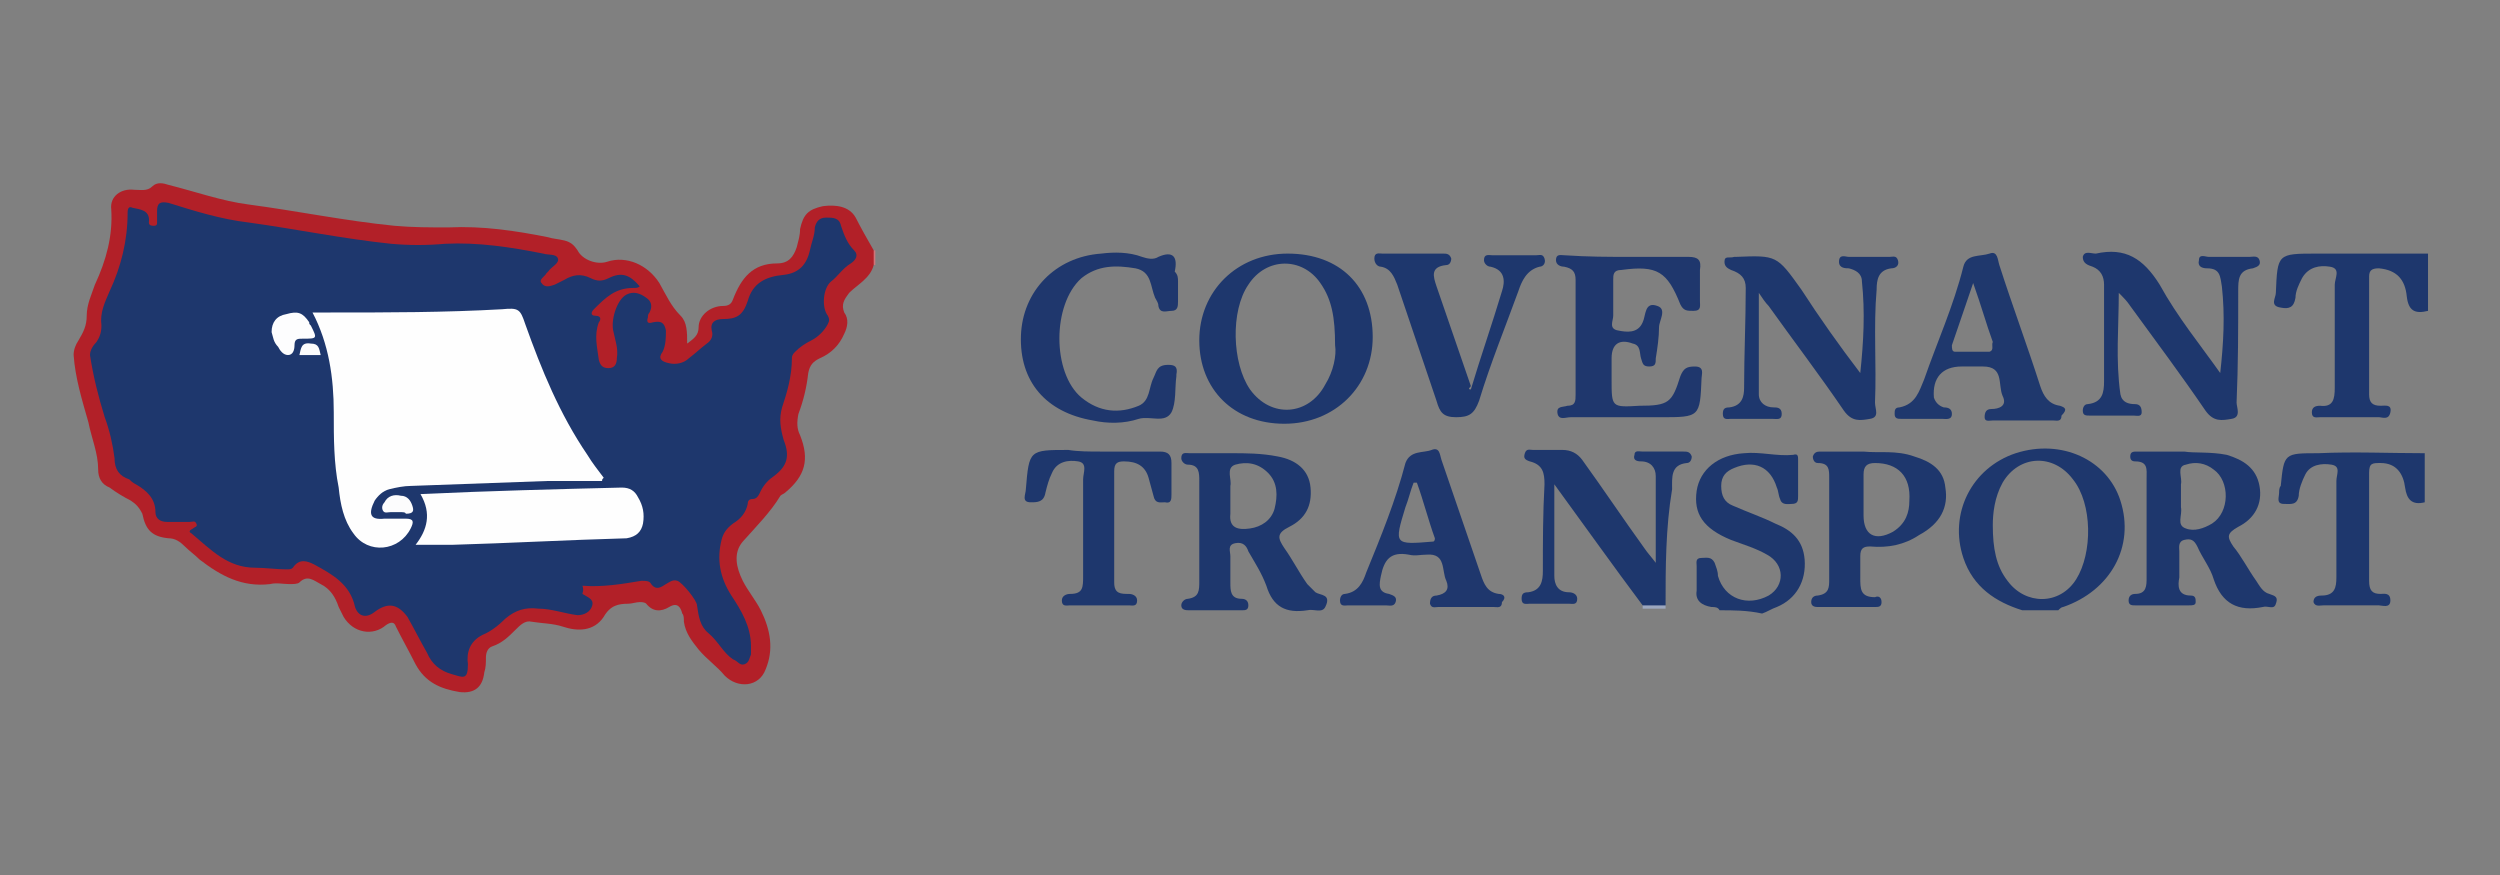
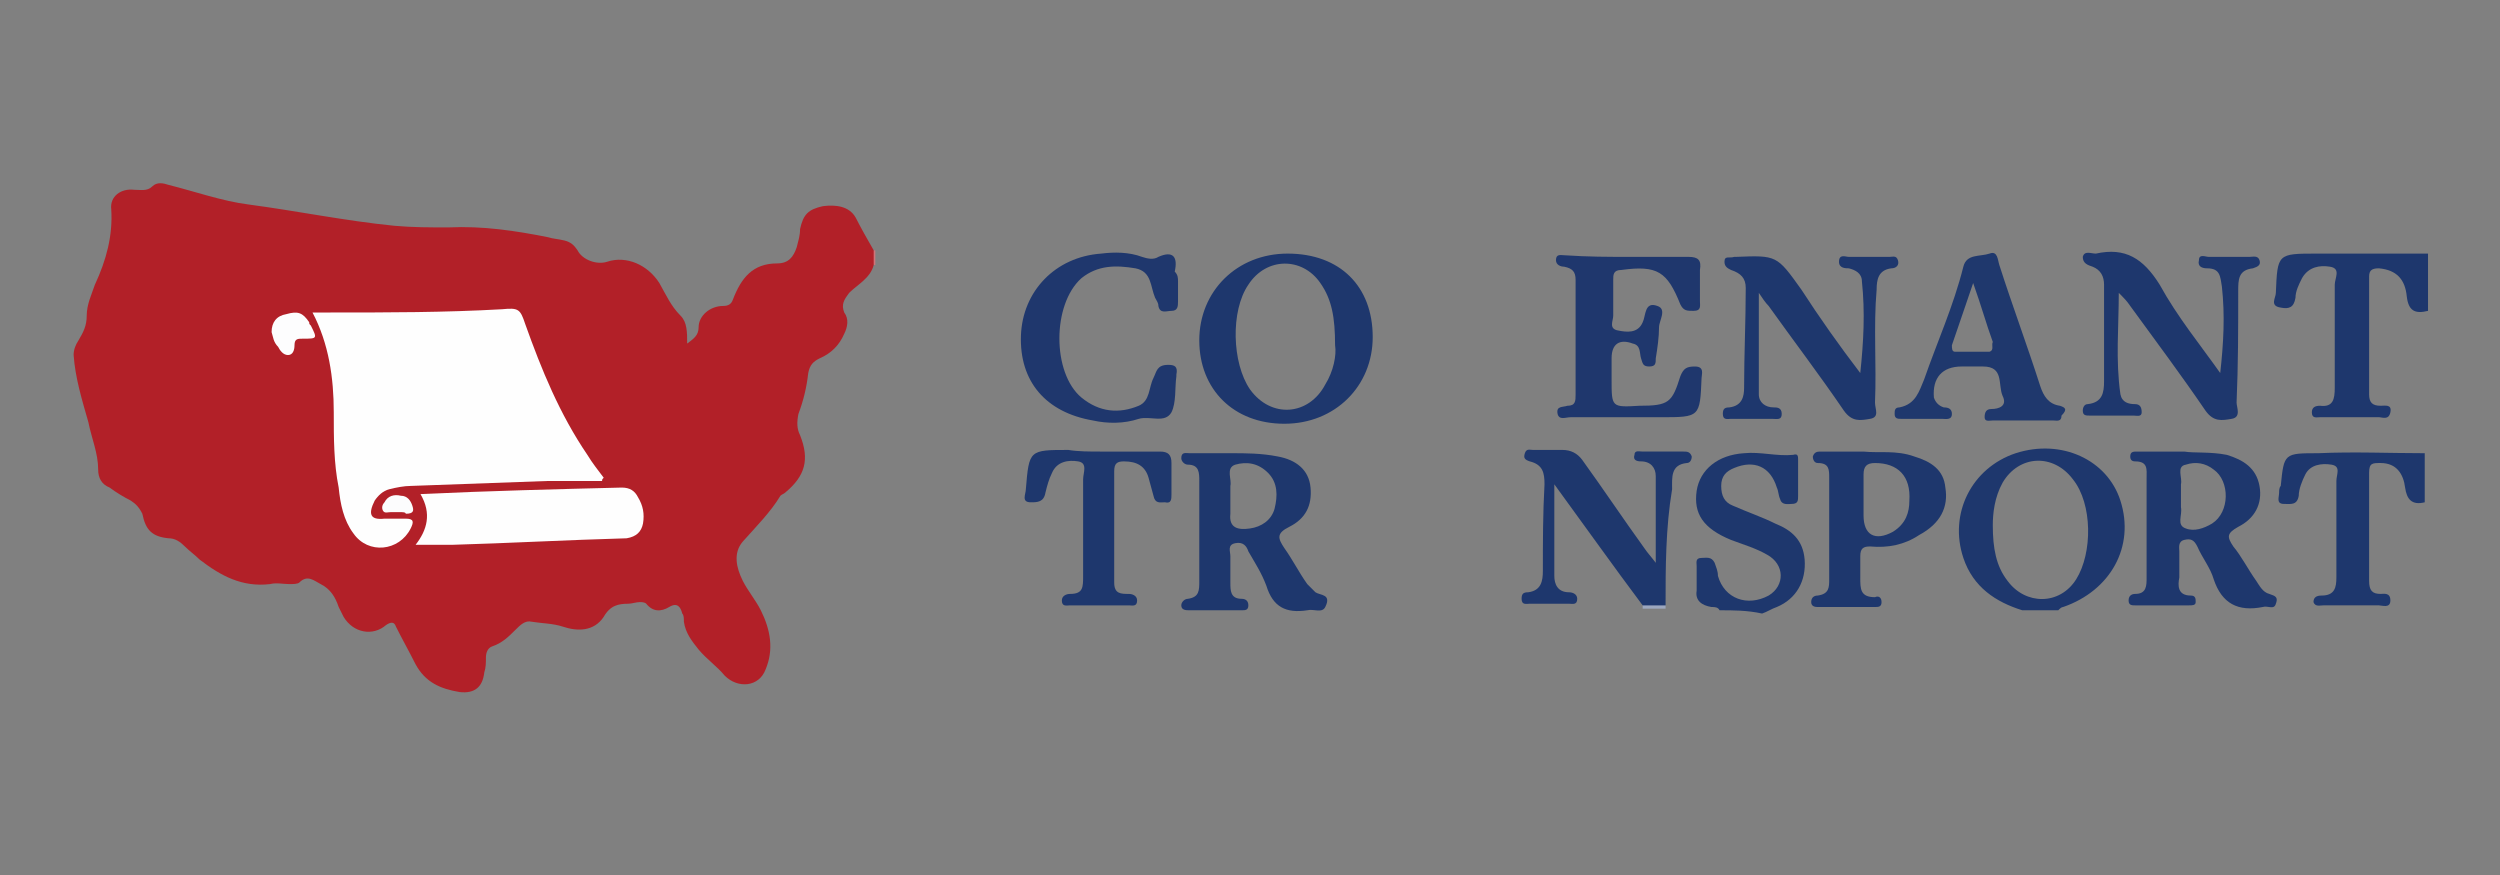
<svg xmlns="http://www.w3.org/2000/svg" version="1.1" id="Layer_1" x="0px" y="0px" viewBox="0 0 152.8 53.5" style="enable-background:new 0 0 152.8 53.5;" xml:space="preserve">
  <rect x="0" y="0" width="152.8" height="53.5" fill="#808080" stroke="none" />
  <style type="text/css">
	.st0{fill:#1E376D;}
	.st1{fill:#9CA7BF;}
	.st2{fill:#1F376D;}
	.st3{fill:#1F386D;}
	.st4{fill:#CF7479;}
	.st5{fill:#B22028;}
	.st6{fill:#FEFEFE;}
	.st7{fill:#FDFDFE;}
	.st8{fill:#FCFCFD;}
	.st9{fill:#FBFBFC;}
</style>
  <g>
    <g>
      <path class="st0" d="M148.4,19c-0.8,0.2-1.2,0-1.3-0.9c-0.1-1-0.6-1.6-1.7-1.7c-0.4,0-0.6,0.1-0.6,0.5c0,2.4,0,4.8,0,7.2    c0,0.5,0.2,0.7,0.7,0.7c0.3,0,0.7-0.1,0.6,0.4c-0.1,0.5-0.5,0.3-0.7,0.3c-1.2,0-2.4,0-3.6,0c-0.2,0-0.5,0.1-0.5-0.3    c0-0.3,0.2-0.4,0.5-0.4c0.8,0.1,0.9-0.4,0.9-1.1c0-2.1,0-4.2,0-6.3c0-0.4,0.4-1-0.3-1.1c-0.6-0.1-1.3,0-1.7,0.7    c-0.2,0.4-0.4,0.8-0.4,1.2c-0.1,0.6-0.4,0.7-0.9,0.6c-0.7-0.1-0.3-0.6-0.3-0.9c0.1-2.4,0.1-2.4,2.5-2.4c2.3,0,4.5,0,6.8,0    C148.4,16.8,148.4,17.9,148.4,19z" />
      <path class="st0" d="M105.1,37.3c-0.1-0.2-0.3-0.2-0.5-0.2c-0.6-0.1-1-0.4-0.9-1c0-0.5,0-1,0-1.5c0-0.2-0.1-0.5,0.3-0.5    c0.3,0,0.6-0.1,0.8,0.3c0.1,0.3,0.2,0.5,0.2,0.8c0.4,1.4,1.8,1.9,3.1,1.2c1-0.6,1-1.9-0.1-2.5c-0.7-0.4-1.4-0.6-2.2-0.9    c-1.7-0.7-2.3-1.6-2.1-3c0.2-1.3,1.3-2.2,2.9-2.3c1-0.1,2,0.2,3,0.1c0.3-0.1,0.3,0.1,0.3,0.3c0,0.7,0,1.5,0,2.2    c0,0.3,0,0.5-0.4,0.5c-0.2,0-0.6,0.1-0.7-0.3c-0.1-0.2-0.1-0.5-0.2-0.7c-0.4-1.3-1.4-1.7-2.6-1.2c-0.5,0.2-0.8,0.5-0.8,1.1    c0,0.6,0.2,1,0.7,1.2c0.9,0.4,1.8,0.7,2.6,1.1c1,0.4,1.7,1,1.8,2.2c0.1,1.3-0.5,2.4-1.7,2.9c-0.3,0.1-0.6,0.3-0.9,0.4    C106.8,37.3,105.9,37.3,105.1,37.3z" />
      <path class="st1" d="M101.8,37c0,0.1,0,0.2,0,0.2c-0.5,0-0.9,0-1.4,0c0-0.1,0-0.1,0-0.2C100.8,36.7,101.3,36.7,101.8,37z" />
      <path class="st0" d="M135.7,22.8c0.2-1.8,0.3-3.5,0.1-5.3c-0.1-0.6-0.1-1.1-0.9-1.1c-0.3,0-0.6-0.1-0.5-0.5c0-0.4,0.4-0.2,0.6-0.2    c0.8,0,1.7,0,2.5,0c0.2,0,0.5-0.1,0.6,0.2c0.1,0.3-0.1,0.4-0.4,0.5c-0.9,0.1-0.9,0.7-0.9,1.4c0,2.3,0,4.5-0.1,6.8    c0,0.3,0.3,0.9-0.3,1c-0.6,0.1-1.1,0.2-1.6-0.5c-1.5-2.2-3-4.2-4.6-6.4c-0.2-0.3-0.4-0.5-0.7-0.8c0,2.1-0.2,4.1,0.1,6.2    c0.1,0.5,0.5,0.6,0.9,0.6c0.3,0,0.4,0.2,0.4,0.5c0,0.3-0.3,0.2-0.5,0.2c-0.9,0-1.8,0-2.7,0c-0.2,0-0.4,0-0.4-0.3    c0-0.2,0.1-0.4,0.3-0.4c0.9-0.1,1-0.7,1-1.4c0-2,0-3.9,0-5.9c0-0.5-0.2-0.9-0.7-1.1c-0.3-0.1-0.6-0.2-0.6-0.6    c0.1-0.4,0.5-0.2,0.8-0.2c1.8-0.4,2.9,0.3,3.9,1.9C133.1,19.4,134.5,21.1,135.7,22.8z" />
      <path class="st0" d="M113.7,22.8c0.2-1.9,0.3-3.7,0.1-5.6c0-0.5-0.4-0.7-0.8-0.8c-0.2,0-0.6,0-0.6-0.4c0-0.5,0.4-0.3,0.6-0.3    c0.8,0,1.7,0,2.5,0c0.2,0,0.4-0.1,0.5,0.2c0.1,0.3-0.1,0.5-0.4,0.5c-0.8,0.1-0.9,0.7-0.9,1.3c-0.2,2.3,0,4.6-0.1,6.9    c0,0.4,0.3,0.9-0.3,1c-0.6,0.1-1.1,0.2-1.6-0.5c-1.5-2.2-3.1-4.3-4.6-6.4c-0.2-0.2-0.4-0.5-0.6-0.8c0,2.2,0,4.2,0,6.2    c0,0.5,0.4,0.8,0.9,0.8c0.2,0,0.5,0,0.5,0.4c0,0.4-0.3,0.3-0.6,0.3c-0.8,0-1.7,0-2.5,0c-0.2,0-0.5,0.1-0.5-0.3    c0-0.3,0.1-0.4,0.4-0.4c0.8-0.1,0.9-0.7,0.9-1.2c0-2,0.1-4.1,0.1-6.1c0-0.6-0.3-0.9-0.9-1.1c-0.2-0.1-0.4-0.2-0.4-0.5    c0-0.4,0.3-0.2,0.6-0.3c0,0,0.1,0,0.1,0c2.5-0.1,2.5-0.1,4,2C111.2,19.4,112.4,21.1,113.7,22.8z" />
      <path class="st2" d="M99.6,15.7c1.2,0,2.4,0,3.6,0c0.6,0,0.8,0.2,0.7,0.8c0,0.6,0,1.3,0,1.9c0,0.3,0.1,0.6-0.4,0.6    c-0.4,0-0.6,0-0.8-0.4c-0.8-2-1.4-2.4-3.6-2.1c-0.5,0-0.5,0.3-0.5,0.6c0,0.7,0,1.5,0,2.2c0,0.3-0.3,0.8,0.3,0.9    c0.5,0.1,1.2,0.2,1.5-0.5c0.2-0.4,0.1-1.3,0.9-1c0.6,0.2,0.1,0.9,0.1,1.3c0,0.6-0.1,1.3-0.2,1.9c0,0.3,0,0.5-0.4,0.5    c-0.4,0-0.4-0.2-0.5-0.5c-0.1-0.3,0-0.8-0.5-0.9c-0.8-0.3-1.3,0-1.3,0.9c0,0.4,0,0.9,0,1.3c0,1.7,0,1.7,1.7,1.6    c1.8,0,2-0.2,2.5-1.8c0.2-0.5,0.4-0.6,0.9-0.6c0.6,0,0.4,0.5,0.4,0.7c-0.1,2.4-0.1,2.4-2.5,2.4c-1.8,0-3.7,0-5.5,0    c-0.3,0-0.7,0.2-0.8-0.2c-0.1-0.5,0.3-0.4,0.6-0.5c0.5,0,0.5-0.3,0.5-0.7c0-2.3,0-4.7,0-7c0-0.5-0.2-0.7-0.7-0.8    c-0.2,0-0.5-0.1-0.5-0.4c0-0.4,0.3-0.3,0.5-0.3C97.1,15.7,98.3,15.7,99.6,15.7z" />
      <path class="st0" d="M101.8,37c-0.5,0-0.9,0-1.4,0c-1.8-2.4-3.5-4.8-5.4-7.4c0,2,0,3.8,0,5.6c0,0.5,0.2,1,0.9,1    c0.2,0,0.5,0.1,0.5,0.4c0,0.4-0.3,0.3-0.5,0.3c-0.8,0-1.6,0-2.4,0c-0.2,0-0.5,0.1-0.5-0.3c0-0.3,0.1-0.4,0.4-0.4    c0.8-0.1,0.9-0.7,0.9-1.3c0-1.8,0-3.5,0.1-5.3c0-0.7-0.1-1.2-0.9-1.4c-0.3-0.1-0.4-0.2-0.3-0.5c0.1-0.3,0.3-0.2,0.5-0.2    c0.6,0,1.2,0,1.8,0c0.5,0,0.9,0.2,1.2,0.6c1.3,1.8,2.5,3.6,3.8,5.4c0.2,0.3,0.4,0.5,0.7,0.9c0-1.9,0-3.6,0-5.3    c0-0.5-0.3-0.9-0.9-0.9c-0.3,0-0.5-0.1-0.4-0.4c0-0.3,0.3-0.2,0.5-0.2c0.8,0,1.7,0,2.5,0c0.2,0,0.4,0,0.5,0.3    c0,0.2-0.1,0.4-0.3,0.4c-1,0.1-0.9,0.9-0.9,1.6C101.8,32.3,101.8,34.7,101.8,37z" />
      <path class="st2" d="M72,17.2c0,0.4,0,0.8,0,1.2c0,0.3,0,0.6-0.4,0.6c-0.3,0-0.7,0.2-0.8-0.3c0-0.2-0.1-0.3-0.2-0.5    c-0.3-0.7-0.2-1.6-1.2-1.8c-1.2-0.2-2.3-0.2-3.3,0.6c-1.8,1.6-1.8,5.8,0,7.3c1.1,0.9,2.3,1,3.5,0.5c0.7-0.3,0.6-1.1,0.9-1.7    c0.2-0.4,0.2-0.8,0.9-0.8c0.4,0,0.6,0.1,0.5,0.6c0,0,0,0.1,0,0.1c-0.1,0.7,0,1.6-0.3,2.2c-0.4,0.7-1.3,0.2-2,0.4    c-0.9,0.3-1.9,0.3-2.8,0.1c-2.9-0.5-4.5-2.4-4.4-5.2c0.1-2.7,2.1-4.8,4.9-5c0.8-0.1,1.7-0.1,2.5,0.2c0.3,0.1,0.7,0.2,1,0    c0.9-0.4,1.2,0,1,0.9C72,16.8,72,17,72,17.2z" />
-       <path class="st0" d="M89.9,23.8c0.6-2,1.3-4,1.9-6c0.2-0.6,0.2-1.3-0.7-1.5c-0.2,0-0.4-0.2-0.4-0.4c0-0.4,0.3-0.3,0.5-0.3    c0.9,0,1.8,0,2.7,0c0.2,0,0.4-0.1,0.5,0.2c0.1,0.3-0.1,0.5-0.3,0.5c-0.8,0.2-1.1,0.9-1.3,1.5c-0.8,2.2-1.7,4.4-2.4,6.7    c-0.3,0.8-0.6,1-1.4,1c-0.8,0-1-0.3-1.2-1c-0.8-2.4-1.6-4.7-2.4-7.1c-0.2-0.5-0.4-1-1-1.1c-0.2,0-0.4-0.2-0.4-0.5    c0-0.4,0.3-0.3,0.5-0.3c1.2,0,2.4,0,3.7,0c0.2,0,0.4,0,0.5,0.3c0,0.2-0.1,0.4-0.3,0.4c-1,0.1-0.8,0.7-0.6,1.3    c0.7,2,1.4,4.1,2.1,6.1C89.7,23.8,89.8,23.8,89.9,23.8z" />
      <path class="st0" d="M148.2,27.7c0,1,0,2,0,3c-0.8,0.2-1.1-0.2-1.2-0.9c-0.1-0.8-0.5-1.5-1.5-1.5c-0.5,0-0.7,0-0.7,0.6    c0,2.2,0,4.4,0,6.6c0,0.6,0.2,0.8,0.7,0.8c0.2,0,0.6-0.1,0.6,0.4c0,0.5-0.5,0.3-0.7,0.3c-1.1,0-2.2,0-3.4,0    c-0.2,0-0.5,0.1-0.6-0.2c0-0.3,0.2-0.4,0.5-0.4c0.8,0,0.9-0.5,0.9-1.1c0-2,0-3.9,0-5.9c0-0.4,0.3-0.9-0.3-1    c-0.6-0.1-1.3,0-1.6,0.6c-0.2,0.4-0.4,0.9-0.4,1.3c-0.1,0.6-0.5,0.5-0.9,0.5c-0.5,0-0.3-0.4-0.3-0.7c0-0.1,0-0.3,0.1-0.4    c0.2-2,0.2-2,2.3-2C143.9,27.6,146,27.7,148.2,27.7z" />
      <path class="st0" d="M67.3,27.6c1.2,0,2.4,0,3.6,0c0.5,0,0.7,0.2,0.7,0.7c0,0.6,0,1.3,0,1.9c0,0.3,0,0.6-0.4,0.5    c-0.3,0-0.6,0.1-0.7-0.4c-0.1-0.4-0.2-0.7-0.3-1.1c-0.2-0.7-0.7-1-1.5-1c-0.4,0-0.6,0.1-0.6,0.6c0,2.3,0,4.5,0,6.8    c0,0.7,0.4,0.7,0.9,0.7c0.2,0,0.5,0.1,0.5,0.4c0,0.4-0.3,0.3-0.5,0.3c-1.2,0-2.4,0-3.6,0c-0.2,0-0.5,0.1-0.5-0.3    c0-0.3,0.3-0.4,0.5-0.4c0.8,0,0.8-0.4,0.8-1.1c0-2,0-3.9,0-5.9c0-0.4,0.3-1-0.3-1.1c-0.6-0.1-1.3,0-1.6,0.7    c-0.2,0.4-0.3,0.8-0.4,1.2c-0.1,0.6-0.5,0.6-0.9,0.6c-0.6,0-0.3-0.5-0.3-0.8c0.2-2.4,0.2-2.4,2.6-2.4    C65.9,27.6,66.6,27.6,67.3,27.6z" />
      <path class="st0" d="M129.6,30.6c-0.8-2.5-3.6-3.8-6.4-2.9c-2.7,0.9-4.1,3.7-3.2,6.4c0.6,1.8,2,2.7,3.6,3.2c0.7,0,1.5,0,2.2,0    c0.1-0.1,0.2-0.2,0.3-0.2C129,36.1,130.5,33.4,129.6,30.6z M126.9,35.4c-1,1.6-3.1,1.6-4.2,0.1c-0.7-0.9-0.9-2-0.9-3.4    c0-0.7,0.1-1.7,0.6-2.6c1-1.7,3.1-1.8,4.3-0.2C127.9,30.8,127.9,33.8,126.9,35.4z" />
      <path class="st0" d="M78.7,15.5c-3.1,0-5.4,2.3-5.4,5.3c0,3,2.1,5.1,5.2,5.1c3.1,0,5.4-2.3,5.4-5.3C83.9,17.5,81.9,15.5,78.7,15.5    z M81,23.5c-1,1.9-3.3,2.1-4.6,0.3c-1.1-1.6-1.2-4.8-0.1-6.4c1.1-1.7,3.3-1.7,4.4-0.1c0.7,1,0.9,2.1,0.9,3.8    C81.7,21.7,81.5,22.7,81,23.5z" />
      <path class="st0" d="M138.7,36.3c-0.4-0.1-0.6-0.5-0.8-0.8c-0.5-0.7-0.9-1.5-1.4-2.1c-0.4-0.6-0.4-0.8,0.3-1.2    c1-0.5,1.5-1.4,1.3-2.5c-0.2-1.1-1-1.6-2-1.9c-1-0.2-2-0.1-2.6-0.2c-1.2,0-2.1,0-2.9,0c-0.2,0-0.4,0-0.4,0.3    c0,0.2,0.1,0.3,0.3,0.3c0.8,0,0.7,0.5,0.7,1c0,2,0,4.1,0,6.1c0,0.5,0,1-0.7,1c-0.2,0-0.4,0.1-0.4,0.4c0,0.3,0.2,0.3,0.4,0.3    c1.1,0,2.2,0,3.3,0c0.2,0,0.4,0,0.4-0.2c0-0.2,0-0.4-0.3-0.4c-0.8,0-0.8-0.6-0.7-1.1c0-0.5,0-1.1,0-1.6c0-0.2-0.1-0.6,0.3-0.7    c0.4-0.1,0.6,0,0.8,0.4c0.3,0.7,0.8,1.3,1,2c0.5,1.5,1.5,2,3,1.7c0.3-0.1,0.7,0.2,0.8-0.2C139.3,36.4,138.9,36.4,138.7,36.3z     M135.2,32c-0.5,0.3-1.1,0.5-1.6,0.3c-0.6-0.2-0.2-0.8-0.3-1.3c0-0.3,0-0.5,0-0.8c0-0.2,0-0.4,0-0.6c0.1-0.4-0.3-1.1,0.3-1.2    c0.6-0.2,1.2-0.1,1.7,0.3C136.3,29.4,136.3,31.3,135.2,32z" />
      <path class="st0" d="M80.4,36.2c-0.2-0.2-0.3-0.3-0.5-0.5c-0.5-0.7-0.9-1.5-1.4-2.2c-0.4-0.6-0.5-0.9,0.3-1.3    c1-0.5,1.4-1.3,1.3-2.4c-0.1-1.1-0.9-1.7-2-1.9c-1-0.2-2-0.2-2.8-0.2c-1,0-1.8,0-2.6,0c-0.2,0-0.5-0.1-0.5,0.3    c0,0.2,0.2,0.4,0.4,0.4c0.7,0,0.7,0.5,0.7,1c0,2,0,4.1,0,6.1c0,0.6,0,1-0.7,1.1c-0.2,0-0.4,0.2-0.4,0.4c0,0.3,0.3,0.3,0.5,0.3    c1.1,0,2.2,0,3.2,0c0.2,0,0.4,0,0.4-0.3c0-0.3-0.2-0.4-0.4-0.4c-0.7,0-0.7-0.5-0.7-1c0-0.5,0-1.1,0-1.6c0-0.3-0.2-0.7,0.3-0.8    c0.5-0.1,0.7,0.2,0.8,0.5c0.4,0.7,0.8,1.3,1.1,2.1c0.4,1.3,1.2,1.7,2.5,1.5c0.4-0.1,0.9,0.2,1.1-0.2    C81.4,36.3,80.7,36.4,80.4,36.2z M77.9,31.1c-0.2,0.7-0.8,1.1-1.5,1.2c-0.7,0.1-1.3,0-1.2-0.9c0-0.4,0-0.7,0-1.1    c0-0.2,0-0.4,0-0.6c0.1-0.4-0.3-1.1,0.3-1.3c0.7-0.2,1.4-0.1,2,0.5C78.1,29.5,78.1,30.3,77.9,31.1z" />
      <path class="st3" d="M125.9,24.8c-0.7-0.1-1-0.6-1.2-1.2c-0.8-2.5-1.7-4.9-2.5-7.4c-0.1-0.3-0.1-0.9-0.6-0.7    c-0.6,0.2-1.4,0-1.6,0.8c-0.6,2.4-1.6,4.6-2.4,6.9c-0.3,0.7-0.5,1.5-1.5,1.7c-0.3,0-0.3,0.2-0.3,0.4c0,0.3,0.2,0.3,0.4,0.3    c0.8,0,1.7,0,2.5,0c0.2,0,0.6,0.1,0.6-0.3c0-0.3-0.2-0.4-0.5-0.4c-0.3-0.1-0.5-0.3-0.6-0.6c-0.1-1.2,0.5-1.9,1.7-1.9    c0.4,0,0.9,0,1.3,0c1.3,0,0.9,1.1,1.2,1.8c0.3,0.6-0.2,0.8-0.7,0.8c-0.3,0-0.4,0.2-0.4,0.5c0,0.3,0.3,0.2,0.5,0.2    c0.6,0,1.2,0,1.8,0c0.6,0,1.3,0,1.9,0c0.2,0,0.5,0.1,0.5-0.3C126.4,25,126.2,24.9,125.9,24.8z M121.6,21.5c-0.7,0-1.4,0-2.1,0    c-0.2,0-0.2-0.2-0.2-0.4c0.4-1.2,0.8-2.3,1.3-3.8c0.5,1.4,0.8,2.5,1.2,3.6C121.7,21.1,121.9,21.4,121.6,21.5z" />
      <path class="st0" d="M118.9,29.8c-0.1-1.1-0.9-1.6-1.9-1.9c-1.1-0.4-2.2-0.2-3.1-0.3c-1,0-1.8,0-2.6,0c-0.2,0-0.4,0-0.5,0.3    c0,0.2,0.1,0.4,0.3,0.4c0.7,0,0.7,0.4,0.7,0.9c0,2.1,0,4.1,0,6.2c0,0.5,0,0.9-0.7,1c-0.2,0-0.4,0.1-0.4,0.4c0,0.3,0.3,0.3,0.4,0.3    c1.2,0,2.3,0,3.5,0c0.2,0,0.4,0,0.4-0.3c0-0.3-0.2-0.4-0.4-0.3c-0.9,0-0.9-0.5-0.9-1.2c0-0.4,0-0.9,0-1.3c0-0.5,0.2-0.6,0.6-0.6    c1.1,0.1,2.1-0.1,3-0.7C118.6,32,119.1,31,118.9,29.8z M115.7,32.5c-1.1,0.6-1.8,0.2-1.8-1c0-0.8,0-1.7,0-2.5    c0-0.5,0.2-0.7,0.7-0.7c1.4,0,2.2,0.8,2.1,2.3C116.7,31.3,116.5,32,115.7,32.5z" />
-       <path class="st2" d="M91.6,36.3c-0.7-0.1-0.9-0.6-1.1-1.2c-0.8-2.3-1.6-4.7-2.4-7c-0.1-0.3-0.1-0.8-0.6-0.6    c-0.5,0.2-1.3,0-1.6,0.8c-0.6,2.3-1.5,4.5-2.4,6.7c-0.2,0.6-0.5,1.2-1.3,1.3c-0.2,0-0.3,0.2-0.3,0.4c0,0.4,0.3,0.3,0.5,0.3    c0.8,0,1.6,0,2.3,0c0.2,0,0.5,0.1,0.6-0.2c0.1-0.3-0.1-0.4-0.4-0.5c-0.7-0.1-0.6-0.6-0.5-1.1c0.2-1,0.6-1.5,1.7-1.3    c0.4,0.1,0.7,0,1.1,0c1.2-0.1,0.9,1,1.2,1.6c0.2,0.5,0,0.8-0.6,0.9c-0.3,0-0.4,0.2-0.4,0.5c0.1,0.3,0.3,0.2,0.5,0.2    c0.6,0,1.2,0,1.7,0c0.6,0,1.2,0,1.7,0c0.2,0,0.5,0.1,0.5-0.3C92.1,36.5,91.9,36.3,91.6,36.3z M87.6,33.1c-2.4,0.2-2.4,0.2-1.7-2.1    c0.2-0.5,0.3-1,0.5-1.5c0.1,0,0.1,0,0.2,0c0.4,1.1,0.7,2.3,1.1,3.4C87.7,33.1,87.6,33.1,87.6,33.1z" />
    </g>
    <g>
      <path class="st4" d="M53.5,16.2c0,0-0.1,0-0.1,0c-0.2-0.3-0.2-0.6,0-0.9c0,0,0.1,0,0.1,0C53.5,15.6,53.5,15.9,53.5,16.2z" />
      <path class="st5" d="M53.4,15.3c0,0.3,0,0.6,0,0.9c-0.2,0.8-1,1.2-1.5,1.7c-0.3,0.4-0.5,0.7-0.3,1.2c0.3,0.4,0.2,0.9,0,1.3    c-0.3,0.7-0.8,1.2-1.5,1.5c-0.4,0.2-0.6,0.4-0.7,0.9c-0.1,0.9-0.3,1.7-0.6,2.5c-0.1,0.5-0.1,0.9,0.1,1.3c0.6,1.5,0.3,2.5-0.9,3.5    c-0.1,0.1-0.2,0.1-0.3,0.2c-0.6,1-1.5,1.9-2.3,2.8c-0.6,0.7-0.4,1.6,0,2.4c0.3,0.6,0.8,1.2,1.1,1.8c0.6,1.2,0.8,2.4,0.3,3.6    c-0.4,1.1-1.7,1.2-2.5,0.4c-0.5-0.6-1.1-1-1.6-1.6c-0.4-0.5-0.8-1-0.9-1.7c0-0.2,0-0.4-0.1-0.5c-0.1-0.4-0.3-0.7-0.8-0.4    c-0.5,0.3-1,0.3-1.4-0.2c-0.1-0.1-0.3-0.1-0.4-0.1c-0.2,0-0.5,0.1-0.7,0.1c-0.6,0-1.1,0.1-1.5,0.8c-0.6,0.9-1.6,0.9-2.5,0.6    c-0.6-0.2-1.3-0.2-1.9-0.3c-0.4-0.1-0.7,0.2-1,0.5c-0.4,0.4-0.8,0.8-1.4,1c-0.3,0.1-0.4,0.4-0.4,0.7c0,0.3,0,0.6-0.1,0.9    c-0.1,0.9-0.6,1.3-1.5,1.2c-1.2-0.2-2.1-0.6-2.7-1.7c-0.4-0.8-0.8-1.5-1.2-2.3c-0.1-0.3-0.3-0.3-0.6-0.1c-0.8,0.7-2,0.5-2.6-0.5    c-0.1-0.2-0.2-0.4-0.3-0.6c-0.2-0.6-0.5-1.1-1.1-1.4c-0.4-0.2-0.8-0.6-1.3-0.1c-0.1,0.1-0.4,0.1-0.6,0.1c-0.4,0-0.8-0.1-1.2,0    c-1.7,0.2-3-0.5-4.3-1.5c-0.3-0.3-0.6-0.5-0.9-0.8c-0.3-0.3-0.6-0.5-1-0.5c-1-0.1-1.4-0.5-1.6-1.5C8.5,31,8.3,30.8,8,30.6    c-0.4-0.2-0.9-0.5-1.3-0.8C6.2,29.6,6,29.2,6,28.7c0-1-0.4-1.9-0.6-2.9c-0.4-1.4-0.8-2.7-0.9-4.1c0-0.3,0.1-0.6,0.3-0.9    c0.3-0.5,0.5-0.9,0.5-1.5c0-0.7,0.3-1.3,0.5-1.9c0.7-1.5,1.1-3,1-4.6c-0.1-0.8,0.6-1.3,1.4-1.2c0.4,0,0.8,0.1,1.1-0.2    c0.3-0.3,0.7-0.2,1-0.1c1.6,0.4,3.3,1,4.9,1.2c3,0.4,5.9,1,8.9,1.3c1.1,0.1,2.2,0.1,3.3,0.1c2.1-0.1,4.1,0.2,6.1,0.6    c0.3,0.1,0.6,0.1,1,0.2c0.4,0.1,0.6,0.3,0.8,0.6c0.3,0.6,1.2,0.9,1.8,0.7c1.2-0.4,2.5,0.2,3.2,1.3c0.4,0.7,0.7,1.4,1.3,2    c0.4,0.4,0.4,1,0.4,1.7c0.4-0.3,0.7-0.5,0.7-1c0-0.7,0.7-1.3,1.5-1.3c0.3,0,0.5-0.1,0.6-0.4c0.5-1.3,1.2-2.2,2.7-2.2    c0.7,0,1-0.4,1.2-1c0.1-0.4,0.2-0.7,0.2-1.1c0.2-0.9,0.5-1.2,1.4-1.4c0.8-0.1,1.6,0,2,0.7C52.6,13.9,53,14.6,53.4,15.3z" />
-       <path class="st0" d="M35.6,36.3C35.6,36.3,35.6,36.4,35.6,36.3c0.3,0.2,0.7,0.3,0.6,0.7c-0.1,0.4-0.5,0.6-0.9,0.6    c-0.8-0.1-1.6-0.4-2.4-0.4c-0.8-0.1-1.4,0.1-2,0.6c-0.4,0.4-0.9,0.8-1.4,1c-0.8,0.4-1,1.1-0.9,1.8c0,1-0.3,0.8-1,0.6    c-0.7-0.2-1.2-0.6-1.5-1.3c-0.4-0.7-0.8-1.5-1.2-2.2c-0.6-0.8-1.2-0.9-2-0.3c-0.5,0.4-1,0.3-1.2-0.3c-0.3-1.4-1.4-2-2.5-2.6    c-0.4-0.2-0.9-0.4-1.3,0.2c-0.1,0.1-0.2,0.1-0.4,0.1c-0.6,0-1.3-0.1-1.9-0.1c-1.7,0-2.7-1.1-3.9-2.1c-0.2-0.1-0.1-0.2,0.1-0.3    c0.1-0.1,0.3-0.1,0.2-0.3c-0.1-0.2-0.2-0.1-0.4-0.1c-0.5,0-0.9,0-1.4,0c-0.4,0-0.7-0.2-0.7-0.6c0-0.8-0.5-1.3-1.2-1.7    c-0.2-0.1-0.3-0.2-0.4-0.3C7.3,29.1,7,28.7,7,28c-0.1-0.8-0.3-1.7-0.6-2.5C6,24.2,5.7,23,5.5,21.7c0-0.3,0.2-0.6,0.4-0.8    c0.2-0.3,0.3-0.6,0.3-1c-0.1-0.8,0.2-1.4,0.5-2.1c0.7-1.5,1.1-3.1,1.1-4.8c0-0.3,0.1-0.4,0.3-0.3c0.4,0.1,1.1,0.1,1,0.9    c0,0.2,0.2,0.2,0.3,0.2c0.2,0,0.2-0.1,0.2-0.2c0-0.2,0-0.5,0-0.7c0-0.5,0.2-0.6,0.7-0.5c1.6,0.5,3.2,1,4.9,1.2    c2.9,0.4,5.8,1,8.7,1.3c1.1,0.1,2.2,0.1,3.3,0c2-0.1,4,0.2,6,0.6c0.3,0.1,0.8,0,0.9,0.3c0.1,0.3-0.4,0.5-0.6,0.8    c0,0-0.1,0.1-0.1,0.1c-0.1,0.2-0.5,0.4-0.3,0.6c0.2,0.3,0.5,0.2,0.8,0.1c0.2-0.1,0.4-0.2,0.6-0.3c0.5-0.3,1-0.4,1.6-0.1    c0.4,0.2,0.7,0.2,1.1,0c0.8-0.4,1.3-0.2,1.9,0.5c-0.1,0.1-0.2,0.1-0.4,0.1c-1.1,0-1.7,0.6-2.4,1.3c-0.2,0.2-0.2,0.4,0.1,0.4    c0.4,0,0.3,0.3,0.2,0.4c-0.3,0.8-0.1,1.5,0,2.3c0.1,0.4,0.3,0.5,0.6,0.5c0.4,0,0.5-0.3,0.5-0.6c0.1-0.6-0.1-1.1-0.2-1.6    c-0.2-0.7,0.2-2,0.8-2.3c0.4-0.2,0.8-0.1,1.2,0.2c0.3,0.2,0.4,0.5,0.2,0.9c-0.1,0.1-0.1,0.2-0.1,0.3c-0.1,0.3,0,0.4,0.3,0.3    c0.5-0.1,0.7,0,0.8,0.5c0,0.4,0,0.9-0.2,1.3c-0.3,0.4-0.1,0.6,0.4,0.7c0.4,0.1,0.9,0,1.2-0.3c0.4-0.3,0.7-0.6,1.1-0.9    c0.3-0.2,0.4-0.5,0.3-0.8c-0.1-0.5,0.2-0.7,0.7-0.7c0.8,0,1.2-0.2,1.5-1.1c0.3-1.1,1.1-1.5,2.2-1.6c0.9-0.1,1.4-0.6,1.6-1.5    c0.1-0.5,0.3-0.9,0.3-1.4c0.1-0.4,0.3-0.6,0.7-0.6c0.4,0,0.8,0,0.9,0.5c0.2,0.6,0.4,1.1,0.8,1.5c0.3,0.3,0.1,0.6-0.2,0.8    c-0.5,0.3-0.8,0.8-1.2,1.1c-0.5,0.4-0.6,1.6-0.2,2.1c0.1,0.2,0.1,0.3,0,0.5c-0.2,0.4-0.6,0.8-1,1c-0.4,0.2-0.7,0.4-1,0.7    c-0.1,0.1-0.2,0.2-0.2,0.4c0,1.1-0.3,2.1-0.6,3c-0.2,0.7-0.1,1.3,0.1,2c0.4,1,0.2,1.6-0.6,2.2c-0.3,0.2-0.6,0.5-0.8,0.9    c-0.1,0.2-0.2,0.5-0.5,0.5c-0.2,0-0.3,0.1-0.3,0.3c-0.1,0.5-0.4,0.9-0.9,1.2c-0.4,0.3-0.6,0.6-0.7,1c-0.3,1.2-0.1,2.3,0.6,3.4    c0.6,0.9,1.2,1.9,1.2,3.1c0,0.2,0,0.3,0,0.5c-0.1,0.2-0.1,0.5-0.4,0.6c-0.3,0.1-0.4-0.2-0.7-0.3c-0.6-0.4-0.9-1.1-1.5-1.6    c-0.5-0.4-0.6-1-0.7-1.7c0-0.3-0.9-1.4-1.2-1.5c-0.3-0.1-0.5,0.1-0.7,0.2c-0.3,0.2-0.6,0.4-0.9,0c-0.1-0.2-0.3-0.2-0.6-0.2    c-1.2,0.2-2.4,0.4-3.6,0.3C35.7,36.1,35.6,36.2,35.6,36.3z" />
      <path class="st6" d="M36.8,29.4c-1.1,0-2.3,0-3.4,0c-2.8,0.1-5.6,0.2-8.3,0.3c-0.4,0-0.9,0.1-1.3,0.2c-0.4,0.1-0.7,0.4-0.9,0.7    c-0.4,0.8-0.3,1.2,0.6,1.1c0.4,0,0.9,0,1.3,0c0.5,0,0.5,0.2,0.3,0.6c-0.7,1.4-2.6,1.6-3.5,0.3c-0.6-0.8-0.8-1.8-0.9-2.8    c-0.3-1.5-0.3-3-0.3-4.6c0-2.1-0.3-4.2-1.3-6.1c0.4,0,0.7,0,1.1,0c3.5,0,7,0,10.5-0.2c1-0.1,1.1,0,1.4,0.9c1,2.8,2.1,5.5,3.8,8    c0.3,0.5,0.7,1,1,1.4C36.8,29.3,36.8,29.3,36.8,29.4z" />
      <path class="st6" d="M25.7,30.2C29.9,30,34,29.9,38,29.8c0.5,0,0.8,0.2,1,0.6c0.3,0.5,0.4,1,0.3,1.6c-0.1,0.5-0.4,0.8-1,0.9    c-3.6,0.1-7.2,0.3-10.7,0.4c-0.7,0-1.5,0-2.2,0C26.1,32.4,26.4,31.4,25.7,30.2z" />
      <path class="st7" d="M16.6,20.3c0-0.6,0.3-1,0.9-1.1c0.7-0.2,1-0.1,1.4,0.5c0,0.1,0,0.1,0.1,0.2c0.4,0.8,0.4,0.8-0.5,0.8    c-0.3,0-0.5,0-0.5,0.4c0,0.3-0.1,0.6-0.4,0.6c-0.3,0-0.5-0.3-0.6-0.5C16.7,20.9,16.7,20.6,16.6,20.3z" />
      <path class="st8" d="M24.4,31.3c-0.2,0-0.3,0-0.5,0c-0.2,0-0.4,0.1-0.5-0.1c-0.1-0.2,0-0.4,0.1-0.5c0.2-0.4,0.6-0.5,1-0.4    c0.4,0,0.6,0.3,0.7,0.6c0.1,0.3,0.1,0.5-0.4,0.5C24.8,31.3,24.6,31.3,24.4,31.3C24.4,31.3,24.4,31.3,24.4,31.3z" />
-       <path class="st9" d="M19.6,21.7c-0.3,0-0.6,0-0.9,0c-0.1,0-0.2,0-0.4,0c0.1-0.4,0.1-0.8,0.7-0.7C19.5,21,19.5,21.3,19.6,21.7z" />
    </g>
  </g>
</svg>